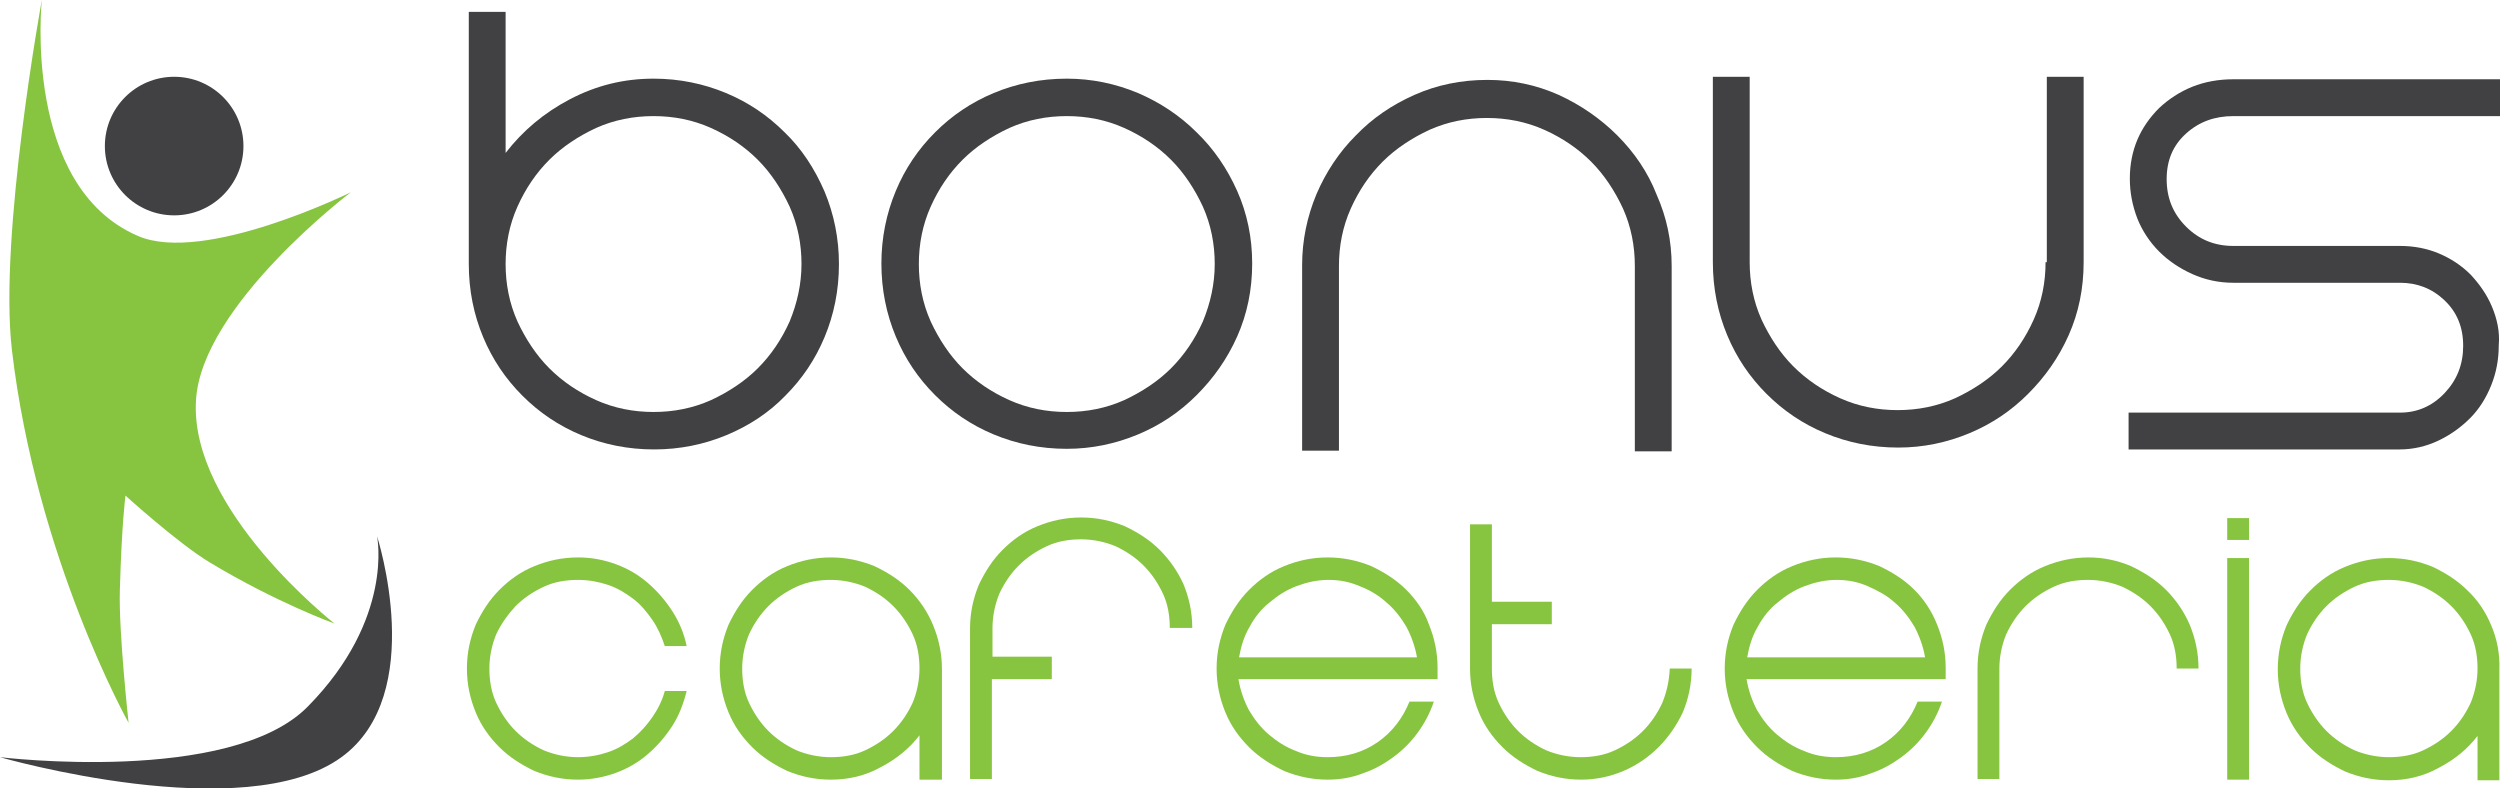
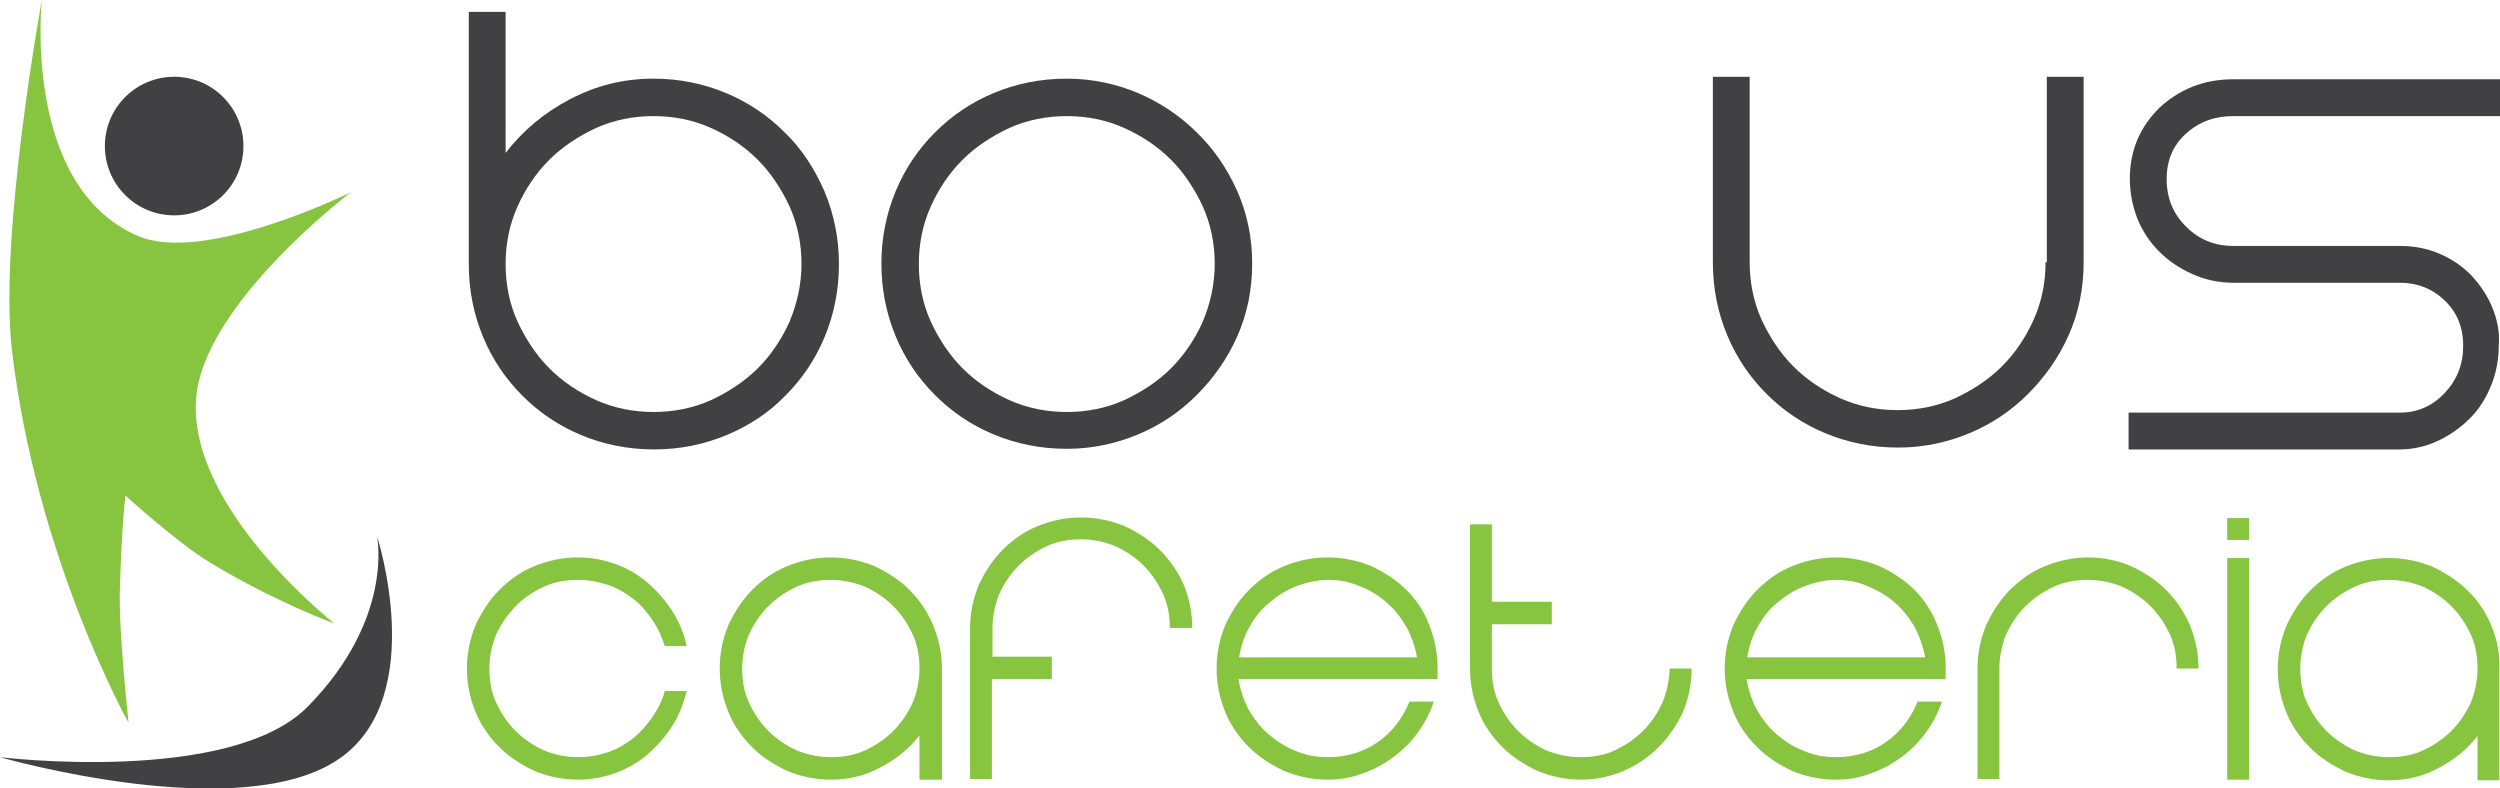
<svg xmlns="http://www.w3.org/2000/svg" version="1.1" id="Layer_1" x="0px" y="0px" viewBox="0 0 400.5 126.3" style="enable-background:new 0 0 400.5 126.3;" xml:space="preserve">
  <style type="text/css"> .st0{fill:#414042;} .st1{fill:#87C540;} </style>
  <path class="st0" d="M125.7,21.2c-2.7-2.7-5.8-4.8-9.4-6.3c-3.6-1.5-7.5-2.3-11.6-2.3c-4.8,0-9.2,1.1-13.4,3.3 c-4.2,2.2-7.6,5.1-10.3,8.6V1.9h-5.9v40.4c0,4.2,0.8,8.1,2.3,11.7c1.5,3.6,3.6,6.7,6.3,9.4c2.7,2.7,5.8,4.8,9.4,6.3 c3.6,1.5,7.5,2.3,11.7,2.3c4.1,0,8-0.8,11.6-2.3c3.6-1.5,6.8-3.6,9.4-6.3c2.7-2.7,4.8-5.8,6.3-9.4c1.5-3.6,2.3-7.5,2.3-11.7 c0-4.1-0.8-8-2.3-11.6C130.5,27,128.4,23.8,125.7,21.2z M126.5,51.5c-1.3,2.9-3,5.4-5.1,7.5c-2.1,2.1-4.7,3.8-7.5,5.1 c-2.9,1.3-6,1.9-9.2,1.9c-3.2,0-6.3-0.6-9.2-1.9c-2.9-1.3-5.4-3-7.5-5.1c-2.1-2.1-3.8-4.7-5.1-7.5c-1.3-2.9-1.9-6-1.9-9.2 c0-3.2,0.6-6.3,1.9-9.2c1.3-2.9,3-5.4,5.1-7.5c2.1-2.1,4.7-3.8,7.5-5.1c2.9-1.3,6-1.9,9.2-1.9c3.2,0,6.3,0.6,9.2,1.9 c2.9,1.3,5.4,3,7.5,5.1s3.8,4.7,5.1,7.5c1.3,2.9,1.9,6,1.9,9.2C128.4,45.5,127.7,48.6,126.5,51.5z" />
  <path class="st0" d="M191.7,21.2c-2.7-2.7-5.9-4.8-9.4-6.3c-3.6-1.5-7.4-2.3-11.4-2.3c-4.2,0-8.1,0.8-11.7,2.3 c-3.6,1.5-6.7,3.6-9.4,6.3c-2.7,2.7-4.8,5.8-6.3,9.4c-1.5,3.6-2.3,7.5-2.3,11.6c0,4.2,0.8,8.1,2.3,11.7c1.5,3.6,3.6,6.7,6.3,9.4 c2.7,2.7,5.8,4.8,9.4,6.3c3.6,1.5,7.5,2.3,11.7,2.3c4,0,7.8-0.8,11.4-2.3c3.6-1.5,6.7-3.6,9.4-6.3c2.7-2.7,4.9-5.8,6.5-9.4 c1.6-3.6,2.4-7.5,2.4-11.7c0-4.1-0.8-8-2.4-11.6C196.6,27,194.4,23.8,191.7,21.2z M192.7,51.5c-1.3,2.9-3,5.4-5.1,7.5 c-2.1,2.1-4.7,3.8-7.5,5.1c-2.9,1.3-6,1.9-9.2,1.9c-3.2,0-6.3-0.6-9.2-1.9c-2.9-1.3-5.4-3-7.5-5.1c-2.1-2.1-3.8-4.7-5.1-7.5 c-1.3-2.9-1.9-6-1.9-9.2c0-3.2,0.6-6.3,1.9-9.2c1.3-2.9,3-5.4,5.1-7.5c2.1-2.1,4.7-3.8,7.5-5.1c2.9-1.3,6-1.9,9.2-1.9 c3.2,0,6.3,0.6,9.2,1.9c2.9,1.3,5.4,3,7.5,5.1c2.1,2.1,3.8,4.7,5.1,7.5c1.3,2.9,1.9,6,1.9,9.2C194.6,45.5,193.9,48.6,192.7,51.5z" />
-   <path class="st0" d="M259.1,21.7c-2.7-2.7-5.9-4.9-9.4-6.5c-3.6-1.6-7.4-2.4-11.4-2.4c-4.2,0-8.1,0.8-11.7,2.4 c-3.6,1.6-6.7,3.7-9.4,6.5c-2.7,2.7-4.8,5.9-6.3,9.4c-1.5,3.6-2.3,7.4-2.3,11.4v29.7h5.9V42.6c0-3.2,0.6-6.3,1.9-9.2 c1.3-2.9,3-5.4,5.1-7.5c2.1-2.1,4.7-3.8,7.5-5.1c2.9-1.3,6-1.9,9.2-1.9c3.2,0,6.3,0.6,9.2,1.9c2.9,1.3,5.4,3,7.5,5.1 c2.1,2.1,3.8,4.7,5.1,7.5c1.3,2.9,1.9,6,1.9,9.2v29.7h5.9V42.6c0-4-0.8-7.8-2.4-11.4C264,27.6,261.8,24.4,259.1,21.7z" />
  <path class="st0" d="M327.7,42c0,3.2-0.6,6.3-1.9,9.2c-1.3,2.9-3,5.4-5.1,7.5c-2.1,2.1-4.7,3.8-7.5,5.1c-2.9,1.3-6,1.9-9.2,1.9 c-3.2,0-6.3-0.6-9.2-1.9c-2.9-1.3-5.4-3-7.5-5.1c-2.1-2.1-3.8-4.7-5.1-7.5c-1.3-2.9-1.9-6-1.9-9.2V12.3h-5.9V42 c0,4.2,0.8,8.1,2.3,11.7c1.5,3.6,3.6,6.7,6.3,9.4c2.7,2.7,5.8,4.8,9.4,6.3c3.6,1.5,7.5,2.3,11.7,2.3c4,0,7.8-0.8,11.4-2.3 c3.6-1.5,6.7-3.6,9.4-6.3c2.7-2.7,4.9-5.8,6.5-9.4c1.6-3.6,2.4-7.5,2.4-11.7V12.3h-5.9V42z" />
  <path class="st0" d="M399.2,49.1c-0.8-1.9-2-3.6-3.4-5.1c-1.5-1.5-3.2-2.6-5.1-3.4c-1.9-0.8-4-1.2-6.2-1.2h-26.7c-3,0-5.5-1-7.6-3.1 c-2.1-2.1-3.1-4.6-3.1-7.6s1-5.4,3.1-7.3c2.1-1.9,4.6-2.8,7.6-2.8h42.8v-5.9h-42.8c-2.4,0-4.6,0.4-6.6,1.2c-2,0.8-3.8,2-5.3,3.4 c-1.5,1.5-2.7,3.2-3.5,5.1c-0.8,1.9-1.2,4-1.2,6.2c0,2.2,0.4,4.3,1.2,6.4c0.8,2,2,3.8,3.5,5.3c1.5,1.5,3.3,2.7,5.3,3.6 c2,0.9,4.2,1.4,6.6,1.4h26.7c2.7,0,5.1,0.9,7.1,2.8c2,1.9,3,4.3,3,7.3c0,3-1,5.5-3,7.6c-2,2.1-4.4,3.1-7.1,3.1H341V72h43.4 c2.2,0,4.3-0.5,6.2-1.4c1.9-0.9,3.6-2.1,5.1-3.6c1.5-1.5,2.6-3.3,3.4-5.3c0.8-2,1.2-4.1,1.2-6.4C400.5,53.1,400,51,399.2,49.1z" />
  <circle class="st0" cx="27.9" cy="23.4" r="11.1" />
  <path class="st0" d="M49.3,113.2C36.9,125.8,0,121.3,0,121.3s39.2,11.3,54.7,0c13.9-10.1,5.7-35.4,5.7-35.4S63.2,99.1,49.3,113.2z" />
  <g>
    <path class="st1" d="M82.6,97.1c1.3-1.3,2.8-2.3,4.5-3.1c1.7-0.8,3.6-1.1,5.5-1.1c1.7,0,3.3,0.3,4.8,0.8c1.5,0.5,2.8,1.3,4,2.2 c1.2,0.9,2.2,2.1,3.1,3.4c0.9,1.3,1.5,2.7,2,4.2h3.5c-0.4-2-1.2-3.9-2.3-5.6c-1.1-1.7-2.4-3.2-3.9-4.5c-1.5-1.3-3.2-2.3-5.1-3 s-3.9-1.1-6.1-1.1c-2.5,0-4.8,0.5-7,1.4c-2.2,0.9-4,2.2-5.6,3.8c-1.6,1.6-2.8,3.5-3.8,5.6c-0.9,2.2-1.4,4.5-1.4,7 c0,2.5,0.5,4.8,1.4,7c0.9,2.2,2.2,4,3.8,5.6c1.6,1.6,3.5,2.8,5.6,3.8c2.2,0.9,4.5,1.4,7,1.4c2.1,0,4.2-0.4,6.1-1.1 c1.9-0.7,3.6-1.7,5.1-3c1.5-1.3,2.8-2.8,3.9-4.5c1.1-1.7,1.8-3.6,2.3-5.6h-3.5c-0.4,1.5-1.1,2.9-2,4.2c-0.9,1.3-1.9,2.4-3.1,3.4 c-1.2,0.9-2.5,1.7-4,2.2c-1.5,0.5-3.1,0.8-4.8,0.8c-1.9,0-3.8-0.4-5.5-1.1c-1.7-0.8-3.2-1.8-4.5-3.1c-1.3-1.3-2.3-2.8-3.1-4.5 c-0.8-1.7-1.1-3.6-1.1-5.5s0.4-3.8,1.1-5.5C80.3,99.9,81.4,98.4,82.6,97.1z" />
    <path class="st1" d="M145.7,94.5c-1.6-1.6-3.5-2.8-5.6-3.8c-2.2-0.9-4.5-1.4-7-1.4c-2.5,0-4.8,0.5-7,1.4c-2.2,0.9-4,2.2-5.6,3.8 c-1.6,1.6-2.8,3.5-3.8,5.6c-0.9,2.2-1.4,4.5-1.4,7c0,2.5,0.5,4.8,1.4,7c0.9,2.2,2.2,4,3.8,5.6c1.6,1.6,3.5,2.8,5.6,3.8 c2.2,0.9,4.5,1.4,7,1.4c2.8,0,5.5-0.6,8-2c2.5-1.3,4.6-3,6.2-5.1v7.1h3.6v-17.7c0-2.5-0.5-4.8-1.4-7 C148.6,98,147.3,96.1,145.7,94.5z M146.2,112.6c-0.8,1.7-1.8,3.2-3.1,4.5c-1.3,1.3-2.8,2.3-4.5,3.1c-1.7,0.8-3.6,1.1-5.5,1.1 c-1.9,0-3.8-0.4-5.5-1.1c-1.7-0.8-3.2-1.8-4.5-3.1c-1.3-1.3-2.3-2.8-3.1-4.5c-0.8-1.7-1.1-3.6-1.1-5.5c0-1.9,0.4-3.8,1.1-5.5 c0.8-1.7,1.8-3.2,3.1-4.5c1.3-1.3,2.8-2.3,4.5-3.1c1.7-0.8,3.6-1.1,5.5-1.1c1.9,0,3.8,0.4,5.5,1.1c1.7,0.8,3.2,1.8,4.5,3.1 s2.3,2.8,3.1,4.5c0.8,1.7,1.1,3.6,1.1,5.5S146.9,110.9,146.2,112.6z" />
    <path class="st1" d="M185.8,88.1c-1.6-1.6-3.5-2.8-5.6-3.8c-2.2-0.9-4.5-1.4-7-1.4c-2.5,0-4.8,0.5-7,1.4c-2.2,0.9-4,2.2-5.6,3.8 c-1.6,1.6-2.8,3.5-3.8,5.6c-0.9,2.2-1.4,4.5-1.4,7v24.1h3.5v-16h9.6v-3.6H159v-4.6c0-1.9,0.4-3.8,1.1-5.5c0.8-1.7,1.8-3.2,3.1-4.5 c1.3-1.3,2.8-2.3,4.5-3.1c1.7-0.8,3.6-1.1,5.5-1.1c1.9,0,3.8,0.4,5.5,1.1c1.7,0.8,3.2,1.8,4.5,3.1c1.3,1.3,2.3,2.8,3.1,4.5 c0.8,1.7,1.1,3.6,1.1,5.5h3.6c0-2.5-0.5-4.8-1.4-7C188.7,91.6,187.4,89.7,185.8,88.1z" />
    <path class="st1" d="M225.3,94.5c-1.6-1.6-3.5-2.8-5.6-3.8c-2.2-0.9-4.5-1.4-7-1.4c-2.5,0-4.8,0.5-7,1.4c-2.2,0.9-4,2.2-5.6,3.8 c-1.6,1.6-2.8,3.5-3.8,5.6c-0.9,2.2-1.4,4.5-1.4,7c0,2.5,0.5,4.8,1.4,7c0.9,2.2,2.2,4,3.8,5.6c1.6,1.6,3.5,2.8,5.6,3.8 c2.2,0.9,4.5,1.4,7,1.4c1.9,0,3.8-0.3,5.6-1c1.8-0.6,3.4-1.5,4.9-2.6c1.5-1.1,2.8-2.4,3.9-3.9c1.1-1.5,2-3.2,2.6-5h-3.9 c-1.1,2.7-2.8,4.9-5.1,6.5c-2.3,1.6-5,2.4-8,2.4c-1.8,0-3.5-0.3-5.1-1c-1.6-0.6-3-1.5-4.3-2.6c-1.3-1.1-2.3-2.4-3.2-3.9 c-0.8-1.5-1.4-3.2-1.7-5h31.9v-1.8c0-2.5-0.5-4.8-1.4-7C228.2,98,226.9,96.1,225.3,94.5z M198.5,105.3c0.3-1.7,0.8-3.4,1.7-4.9 c0.8-1.5,1.9-2.9,3.2-3.9c1.3-1.1,2.7-2,4.3-2.6c1.6-0.6,3.3-1,5.1-1c1.8,0,3.4,0.3,5,1c1.6,0.6,3.1,1.5,4.3,2.6 c1.3,1.1,2.3,2.4,3.2,3.9c0.8,1.5,1.4,3.2,1.7,4.9H198.5z" />
    <path class="st1" d="M266.3,112.6c-0.8,1.7-1.8,3.2-3.1,4.5s-2.8,2.3-4.5,3.1s-3.6,1.1-5.5,1.1c-1.9,0-3.8-0.4-5.5-1.1 c-1.7-0.8-3.2-1.8-4.5-3.1s-2.3-2.8-3.1-4.5c-0.8-1.7-1.1-3.6-1.1-5.5V100h9.6v-3.6H239V84h-3.5v23.1c0,2.5,0.5,4.8,1.4,7 c0.9,2.2,2.2,4,3.8,5.6c1.6,1.6,3.5,2.8,5.6,3.8c2.2,0.9,4.5,1.4,7,1.4c2.4,0,4.7-0.5,6.8-1.4s4-2.2,5.6-3.8 c1.6-1.6,2.9-3.5,3.9-5.6c0.9-2.2,1.4-4.5,1.4-7h-3.5C267.4,109.1,267,110.9,266.3,112.6z" />
    <path class="st1" d="M306.7,94.5c-1.6-1.6-3.5-2.8-5.6-3.8c-2.2-0.9-4.5-1.4-7-1.4c-2.5,0-4.8,0.5-7,1.4c-2.2,0.9-4,2.2-5.6,3.8 c-1.6,1.6-2.8,3.5-3.8,5.6c-0.9,2.2-1.4,4.5-1.4,7c0,2.5,0.5,4.8,1.4,7c0.9,2.2,2.2,4,3.8,5.6c1.6,1.6,3.5,2.8,5.6,3.8 c2.2,0.9,4.5,1.4,7,1.4c1.9,0,3.8-0.3,5.6-1c1.8-0.6,3.4-1.5,4.9-2.6c1.5-1.1,2.8-2.4,3.9-3.9c1.1-1.5,2-3.2,2.6-5h-3.9 c-1.1,2.7-2.8,4.9-5.1,6.5c-2.3,1.6-5,2.4-8,2.4c-1.8,0-3.5-0.3-5.1-1c-1.6-0.6-3-1.5-4.3-2.6c-1.3-1.1-2.3-2.4-3.2-3.9 c-0.8-1.5-1.4-3.2-1.7-5h31.9v-1.8c0-2.5-0.5-4.8-1.4-7C309.5,98,308.3,96.1,306.7,94.5z M279.9,105.3c0.3-1.7,0.8-3.4,1.7-4.9 c0.8-1.5,1.9-2.9,3.2-3.9c1.3-1.1,2.7-2,4.3-2.6c1.6-0.6,3.3-1,5.1-1c1.8,0,3.4,0.3,5,1s3.1,1.5,4.3,2.6c1.3,1.1,2.3,2.4,3.2,3.9 c0.8,1.5,1.4,3.2,1.7,4.9H279.9z" />
    <path class="st1" d="M347,94.5c-1.6-1.6-3.5-2.8-5.6-3.8c-2.1-0.9-4.4-1.4-6.8-1.4c-2.5,0-4.8,0.5-7,1.4c-2.2,0.9-4,2.2-5.6,3.8 c-1.6,1.6-2.8,3.5-3.8,5.6c-0.9,2.2-1.4,4.5-1.4,7v17.7h3.5v-17.7c0-1.9,0.4-3.8,1.1-5.5c0.8-1.7,1.8-3.2,3.1-4.5 c1.3-1.3,2.8-2.3,4.5-3.1c1.7-0.8,3.6-1.1,5.5-1.1c1.9,0,3.8,0.4,5.5,1.1c1.7,0.8,3.2,1.8,4.5,3.1c1.3,1.3,2.3,2.8,3.1,4.5 c0.8,1.7,1.1,3.6,1.1,5.5h3.5c0-2.5-0.5-4.8-1.4-7C349.9,98,348.6,96.1,347,94.5z" />
    <rect x="356.8" y="83" class="st1" width="3.5" height="3.5" />
    <rect x="356.8" y="89.4" class="st1" width="3.5" height="35.5" />
    <path class="st1" d="M399.1,100.2c-0.9-2.2-2.2-4.1-3.8-5.6c-1.6-1.6-3.5-2.8-5.6-3.8c-2.2-0.9-4.5-1.4-7-1.4c-2.5,0-4.8,0.5-7,1.4 c-2.2,0.9-4,2.2-5.6,3.8c-1.6,1.6-2.8,3.5-3.8,5.6c-0.9,2.2-1.4,4.5-1.4,7c0,2.5,0.5,4.8,1.4,7c0.9,2.2,2.2,4,3.8,5.6 c1.6,1.6,3.5,2.8,5.6,3.8c2.2,0.9,4.5,1.4,7,1.4c2.8,0,5.5-0.6,8-2c2.5-1.3,4.6-3,6.2-5.1v7.1h3.5v-17.7 C400.5,104.7,400,102.3,399.1,100.2z M395.8,112.6c-0.8,1.7-1.8,3.2-3.1,4.5c-1.3,1.3-2.8,2.3-4.5,3.1c-1.7,0.8-3.6,1.1-5.5,1.1 c-1.9,0-3.8-0.4-5.5-1.1c-1.7-0.8-3.2-1.8-4.5-3.1c-1.3-1.3-2.3-2.8-3.1-4.5c-0.8-1.7-1.1-3.6-1.1-5.5c0-1.9,0.4-3.8,1.1-5.5 c0.8-1.7,1.8-3.2,3.1-4.5c1.3-1.3,2.8-2.3,4.5-3.1c1.7-0.8,3.6-1.1,5.5-1.1c1.9,0,3.8,0.4,5.5,1.1c1.7,0.8,3.2,1.8,4.5,3.1 c1.3,1.3,2.3,2.8,3.1,4.5c0.8,1.7,1.1,3.6,1.1,5.5S396.5,110.9,395.8,112.6z" />
    <path class="st1" d="M56.2,30.8c0,0-23.5,11.6-34.1,7C3.5,29.8,6.7,0,6.7,0s-6.9,37.7-4.8,56c3.9,33.4,18.7,59.8,18.7,59.8 s-1.6-14.6-1.4-21.2c0.3-10.8,0.9-15.2,0.9-15.2s8.5,7.7,13.5,10.7c10.8,6.5,20,9.8,20,9.8S30.3,81.7,31.4,64.1 C32.3,48.9,56.2,30.8,56.2,30.8z" />
  </g>
</svg>